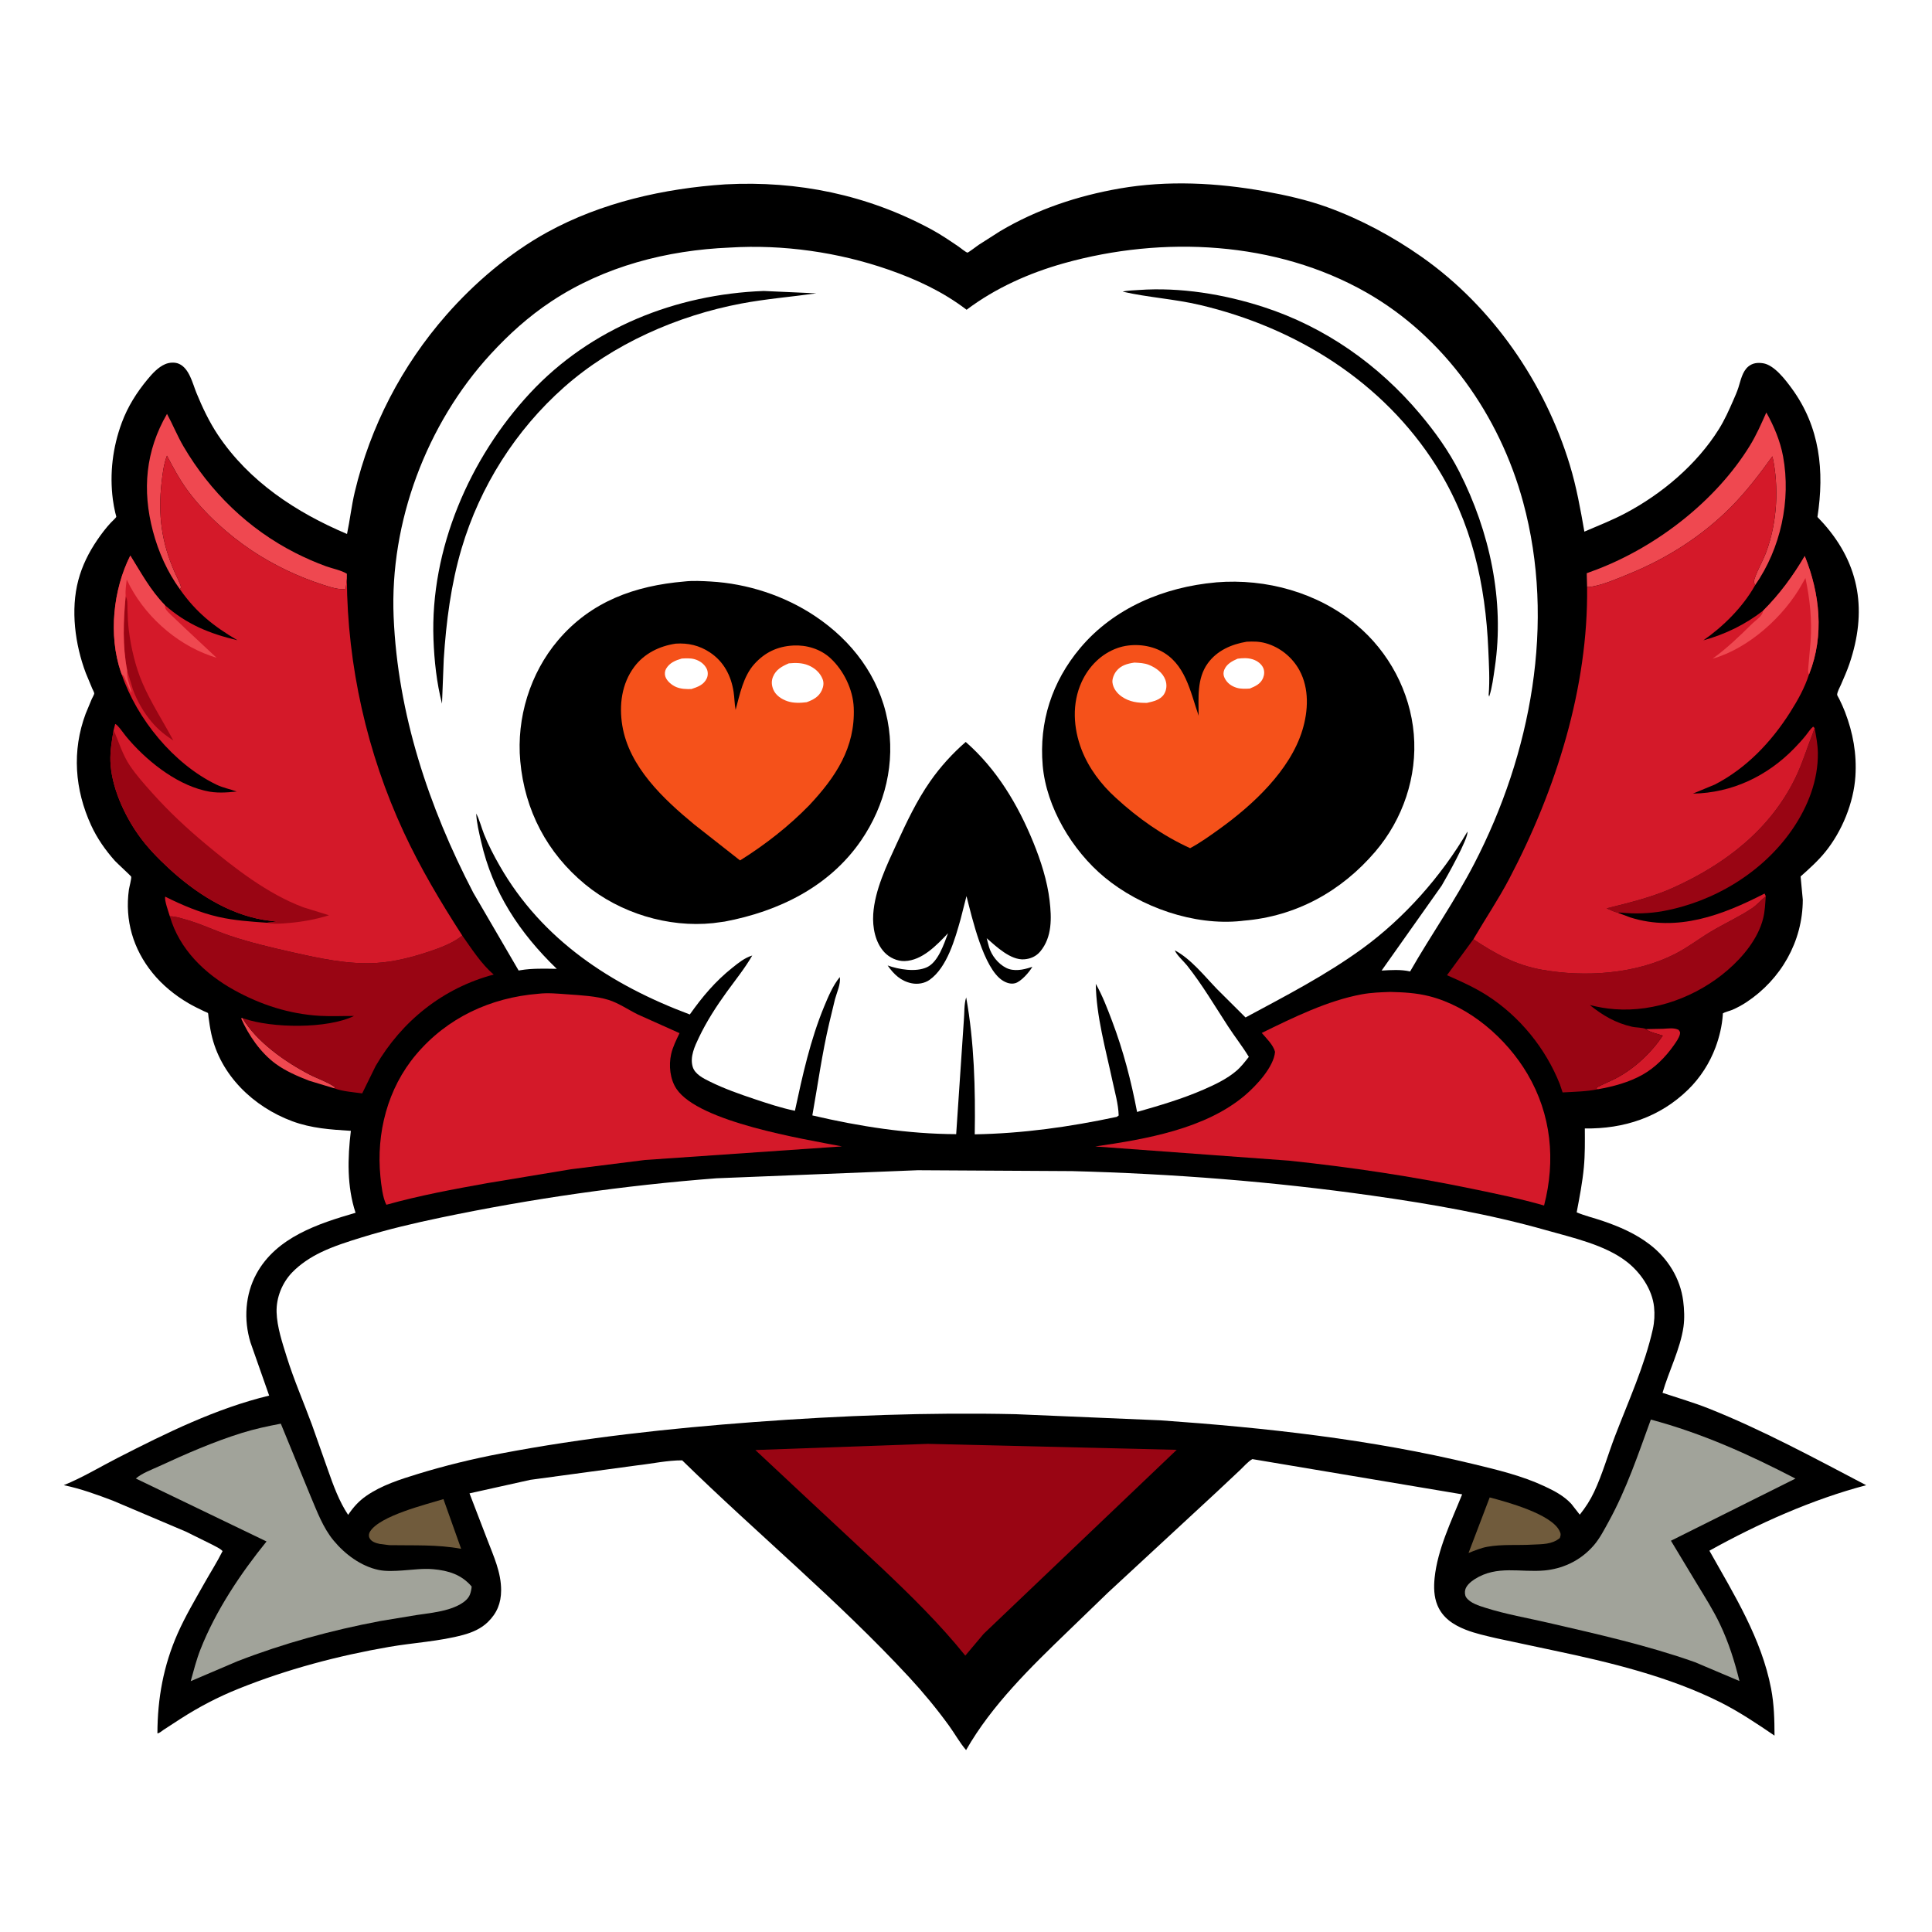
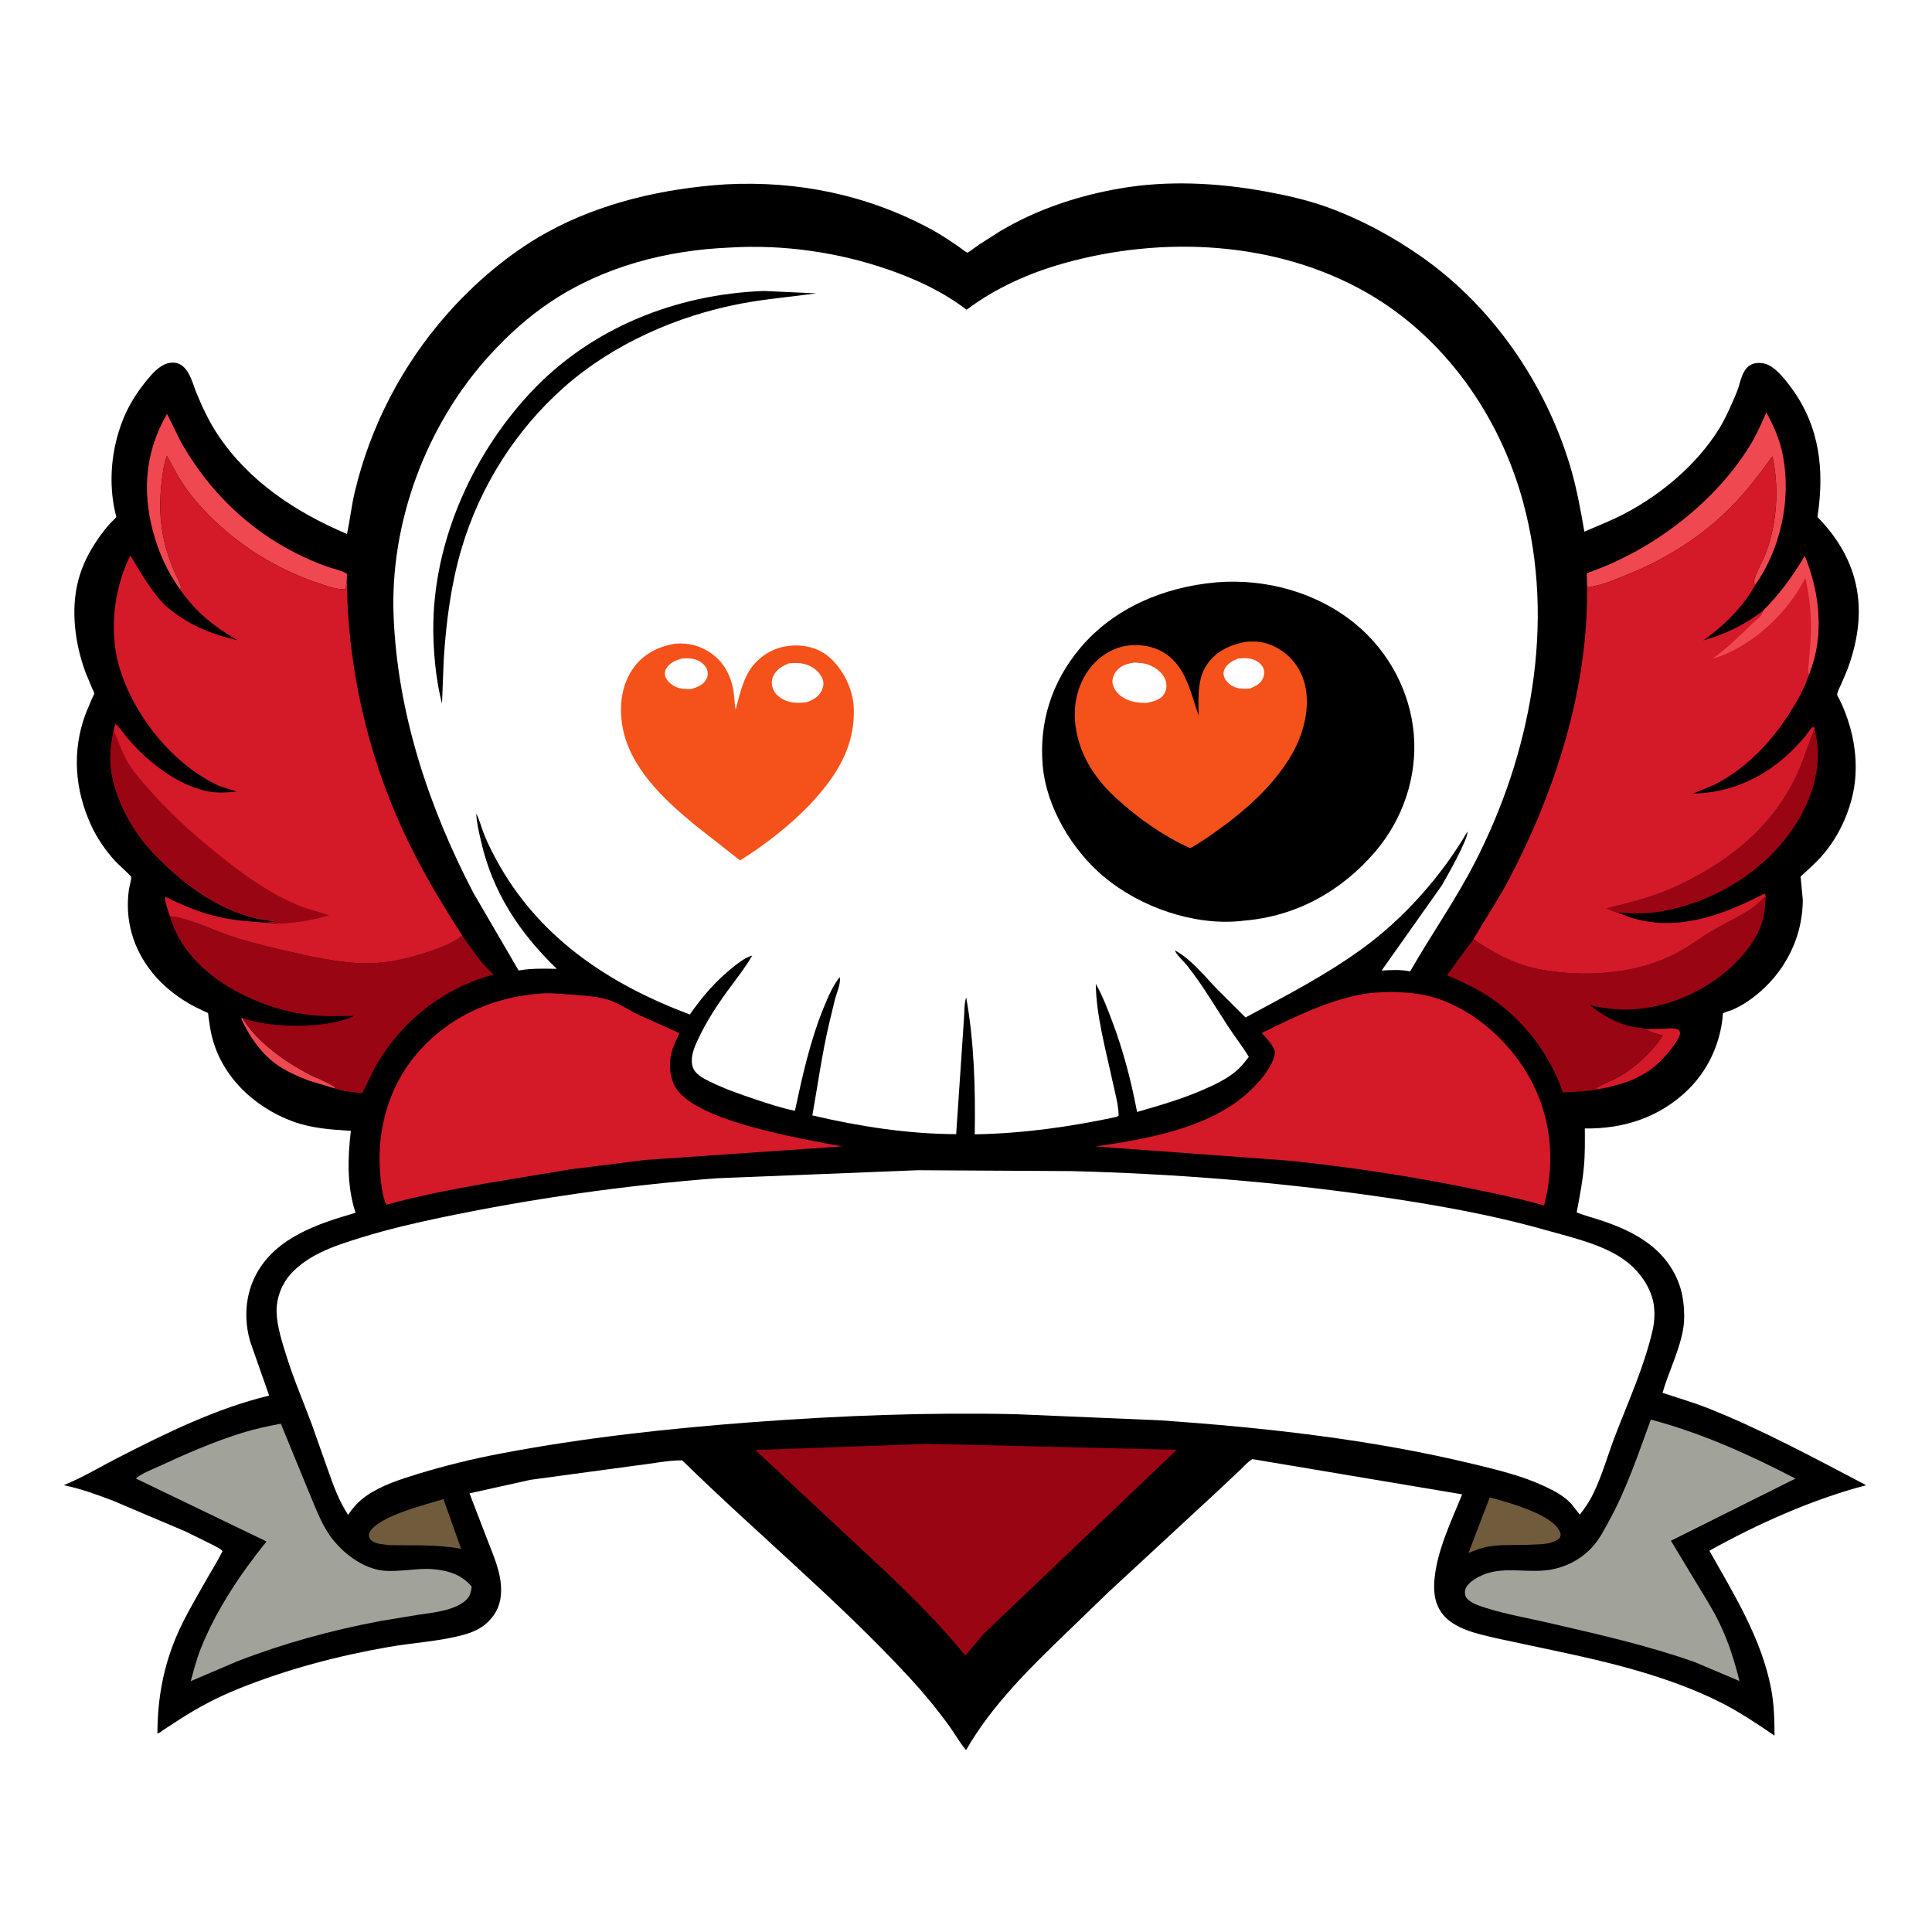
<svg xmlns="http://www.w3.org/2000/svg" version="1.1" style="display: block;" viewBox="0 0 2048 2048" width="1024" height="1024">
  <path transform="translate(0,0)" fill="rgb(255,255,255)" d="M 0 -0 L 2048 0 L 2048 2048 L -0 2048 L 0 -0 z" />
  <path transform="translate(0,0)" fill="rgb(0,0,0)" d="M 769.01 195.422 C 845.737 191.375 919.422 206.516 987.234 243.138 C 997.234 248.538 1006.61 254.961 1016.02 261.316 C 1017.84 262.548 1023.86 267.514 1025.56 267.788 C 1026.32 267.91 1036.14 260.462 1037.31 259.652 L 1060.11 245.103 C 1099.09 221.926 1142.35 207.566 1186.9 199.805 C 1237.42 191.002 1290.35 193.68 1340.61 202.801 C 1363.07 206.876 1385.62 211.892 1407.12 219.68 C 1442.46 232.488 1476.52 250.843 1507.22 272.432 C 1582.01 325.019 1637.47 405.542 1664 492.679 C 1671.09 515.957 1675.33 539.64 1679.5 563.557 C 1694.21 557.201 1708.79 551.559 1723 544.033 C 1761.84 523.465 1798.64 492.435 1822.06 454.943 C 1828.17 445.168 1832.76 434.85 1837.37 424.324 C 1839.32 419.882 1841.3 415.431 1842.79 410.81 C 1845.19 403.314 1846.94 393.777 1853.3 388.521 C 1857.87 384.736 1863.13 384.212 1868.87 385.064 C 1880.74 386.826 1892.69 402.678 1899.31 411.722 C 1929.26 452.655 1934.1 499.202 1926.57 548.012 L 1933.07 554.995 C 1972.14 599.02 1979.21 648.709 1960.43 703.787 C 1957.87 711.287 1954.64 718.51 1951.49 725.772 C 1950.18 728.791 1947.61 733.276 1947.43 736.452 C 1947.4 737.007 1949.36 740.31 1949.68 740.948 C 1951.91 745.461 1953.99 749.988 1955.79 754.69 C 1964.28 776.847 1968.32 799.082 1966.8 822.823 C 1965 850.97 1952.6 881.195 1934.92 903.031 C 1927.19 912.585 1917.87 920.933 1908.71 929.092 L 1911.03 953.708 C 1910.97 997.985 1887.88 1038.21 1851.26 1062.4 C 1846.57 1065.49 1841.42 1068.26 1836.27 1070.5 C 1834.35 1071.34 1827.55 1073.1 1826.37 1074.28 C 1826.07 1074.58 1826.31 1075.11 1826.28 1075.53 C 1825.42 1087.42 1822.68 1099.1 1818.52 1110.27 C 1812.29 1126.98 1802.34 1142.47 1789.58 1154.95 C 1759.6 1184.31 1721.4 1196.83 1679.98 1196.21 C 1680.05 1209.97 1680.25 1223.79 1678.95 1237.5 C 1677.44 1253.48 1674.34 1269.37 1671.35 1285.13 C 1680.06 1288.84 1689.62 1291.05 1698.61 1294.12 C 1716.59 1300.24 1733.93 1307.72 1749.06 1319.4 C 1768.13 1334.12 1781.1 1355.06 1784.25 1379 C 1785.39 1387.72 1785.82 1397.76 1784.56 1406.5 C 1781.2 1429.95 1768.93 1453.56 1762.35 1476.46 C 1778.64 1481.9 1795.26 1486.68 1811.22 1493.03 C 1868.3 1515.76 1923.81 1545.86 1978.22 1574.38 C 1921.15 1589.38 1863.55 1615.15 1812.04 1643.8 C 1838.2 1690.33 1867.28 1736.89 1877.44 1790.04 C 1880.61 1806.57 1881.05 1823.06 1881.06 1839.82 C 1862.8 1827.37 1843.43 1814.42 1823.69 1804.5 C 1769.46 1777.26 1706.41 1762.05 1647.29 1749.63 L 1585.84 1736.53 C 1575.1 1733.98 1563.94 1731.61 1553.64 1727.55 C 1540.59 1722.41 1529.2 1714.97 1523.68 1701.5 C 1519.96 1692.44 1519.77 1682.28 1520.75 1672.67 C 1523.89 1642.11 1538.6 1612.34 1549.94 1584.06 L 1327.57 1546.72 C 1323.06 1549.17 1318.59 1554.47 1314.79 1558.06 L 1289.67 1581.64 L 1174.47 1688.26 L 1131.92 1729.39 C 1092.6 1767.35 1051.38 1807.39 1024.08 1855.17 C 1017.25 1847.16 1012 1837.56 1005.8 1829.03 C 992.861 1811.22 978.653 1794.03 963.695 1777.87 C 888.423 1696.57 802.288 1625.45 723.144 1548.03 C 707.77 1547.93 690.651 1551.66 675.209 1553.37 L 562.248 1568.68 L 497.697 1583.03 L 516.452 1631.83 C 523.142 1649.4 531.321 1666.78 531.212 1685.91 C 531.135 1699.4 526.797 1710.11 517.022 1719.57 C 509.889 1726.48 500.618 1730.47 491.139 1733.05 C 465.828 1739.94 438.468 1741.28 412.582 1745.76 C 358.274 1755.17 304.392 1769.45 253.188 1790 C 230.995 1798.91 211.328 1809.2 191.255 1822.07 L 173.445 1833.64 C 171.823 1834.72 168.776 1837.46 166.873 1837.42 C 166.938 1800.45 173.298 1765.51 188.342 1731.5 C 196.36 1713.38 206.841 1695.73 216.566 1678.42 C 222.98 1667 230.105 1655.95 235.936 1644.21 C 233.213 1641.32 228.59 1639.38 225.069 1637.44 L 197.098 1623.61 L 119.851 1590.84 C 102.617 1584.29 85.698 1578.12 67.601 1574.34 C 87.334 1566.38 106.321 1554.83 125.284 1545.14 C 176.668 1518.89 228.94 1493.03 285.322 1479.39 L 265.471 1422.9 C 258.218 1399.03 259.821 1372.37 271.819 1350.31 C 292.902 1311.56 337.21 1297.13 376.912 1285.61 C 367.674 1257.62 368.454 1227.56 371.923 1198.73 C 350.423 1197.4 330.158 1196.1 309.757 1188.53 C 268.554 1173.23 233.509 1139.64 223.984 1095.91 C 222.706 1090.04 221.853 1084.12 221.046 1078.17 C 220.977 1077.67 220.731 1074.23 220.476 1073.89 C 220.21 1073.53 216.641 1072.11 216.201 1071.9 C 210.645 1069.26 205.038 1066.52 199.721 1063.43 C 185.483 1055.13 172.047 1044.16 161.667 1031.35 C 141.121 1005.99 132.177 975.52 136.626 943.139 C 136.963 940.681 139.615 930.938 139.026 929.261 C 138.729 928.415 123.824 914.777 121.842 912.56 C 111.816 901.345 102.916 888.617 96.626 874.918 C 79.224 837.018 76.091 795.998 90.798 756.582 L 97.209 741.129 C 97.686 740.051 99.928 736.094 99.906 735.07 C 99.879 733.864 98.258 731.063 97.71 729.735 L 90.925 713.404 C 79.557 683.269 74.673 646.53 83.013 615.059 C 87.117 599.576 94.035 585.752 103.01 572.527 C 107.453 565.981 112.165 559.794 117.542 553.986 C 118.284 553.183 123.107 548.701 123.246 547.967 C 123.36 547.367 122.352 544.242 122.173 543.459 C 121.125 538.851 120.235 534.187 119.627 529.5 C 116.049 501.911 119.468 474.014 129.136 447.971 C 135.456 430.945 144.861 416.064 156.404 402.122 C 161.473 396 167.679 389.16 175.15 386 C 179.551 384.138 185.306 383.72 189.753 385.683 C 200.682 390.509 204.125 406.398 208.215 416.441 C 214.397 431.62 221.945 447.472 231.041 461.077 C 264.097 510.524 313.954 543.238 367.853 566.044 C 370.965 551.261 372.578 536.232 376.08 521.5 C 392.62 451.925 425.973 387.72 473.036 334 C 502.948 299.857 540.131 268.187 580.015 246.243 C 637.53 214.599 703.939 199.727 769.01 195.422 z" />
  <path transform="translate(0,0)" fill="rgb(239,72,80)" d="M 354.146 1153.6 L 327.624 1145.58 C 315.498 1140.87 302.772 1135.42 292.235 1127.69 C 276.216 1115.94 263.543 1097.54 255.582 1079.5 L 256.989 1079.14 C 271.883 1104.34 302.421 1125.73 328 1138.98 C 336.614 1143.44 347.57 1147.02 355.332 1152.66 L 354.146 1153.6 z" />
  <path transform="translate(0,0)" fill="rgb(212,25,41)" d="M 1744.91 1090.9 L 1763.07 1090.54 C 1768.57 1090.3 1774.22 1089.23 1779.32 1091.65 C 1780.67 1093.53 1781.34 1093.89 1780.78 1096.31 C 1779.88 1100.26 1776.61 1104.79 1774.28 1108.11 C 1765.56 1120.5 1754.45 1131.75 1741.17 1139.24 C 1726.76 1147.36 1710 1151.81 1693.8 1154.66 L 1691.5 1153.6 C 1698.16 1149.44 1706.01 1146.73 1713 1143.03 C 1732.84 1132.52 1750.08 1116.33 1762.62 1097.83 C 1757.76 1096.07 1750 1094.61 1746.02 1091.76 L 1744.91 1090.9 z" />
  <path transform="translate(0,0)" fill="rgb(112,91,60)" d="M 470.065 1589.12 L 488.822 1641.79 C 463.296 1637.09 438.558 1638.4 412.75 1637.93 L 402.61 1636.64 C 398.559 1635.79 393.584 1634.39 391.659 1630.27 C 390.618 1628.04 390.994 1625.55 392.269 1623.5 C 402.69 1606.72 451.656 1594.81 470.065 1589.12 z" />
  <path transform="translate(0,0)" fill="rgb(112,91,60)" d="M 1579.13 1587.35 C 1597.38 1592.11 1643.92 1604.78 1652.99 1622.5 C 1654.69 1625.82 1654.62 1626.87 1653.5 1630.34 C 1645.22 1637.28 1634.76 1636.85 1624.5 1637.35 C 1608.61 1638.31 1592.31 1636.79 1576.57 1639.66 C 1569.69 1640.91 1563.19 1643.69 1556.7 1646.24 L 1579.13 1587.35 z" />
  <path transform="translate(0,0)" fill="rgb(153,5,19)" d="M 1923.56 771.783 C 1925.17 780.452 1926.88 789.118 1927.01 797.959 C 1927.45 827.123 1916.38 855.191 1900.09 878.955 C 1868.79 924.623 1816.93 955.994 1762.66 965.84 C 1748.61 968.388 1732.89 968.908 1718.7 967.45 C 1717.36 967.313 1716.19 967.354 1714.86 967.525 C 1711.01 966.626 1706.76 964.404 1703.04 962.92 C 1727.06 956.905 1751.05 951.231 1773.73 940.969 C 1828.52 916.181 1876.38 879.679 1903.17 824.589 C 1910.44 809.655 1915.29 793.444 1921.4 778 L 1923.56 771.783 z" />
  <path transform="translate(0,0)" fill="rgb(239,72,80)" d="M 1682.38 622.13 L 1681.99 607.644 L 1693.43 603.403 C 1756.84 578.925 1818.97 530.834 1854.85 472.545 C 1861.76 461.319 1867.04 449.277 1872.37 437.254 C 1880.43 451.533 1887.16 467.614 1890.14 483.811 C 1898.68 530.369 1887.61 581.385 1860.54 620.24 C 1859.23 617.34 1858.78 616.985 1859.79 613.863 C 1862.93 604.094 1868.68 594.88 1872.26 585.188 C 1883.93 553.592 1886.03 516.532 1878.85 483.721 C 1865.01 502.883 1850.87 521.514 1834.12 538.267 C 1803.53 568.865 1766.36 592.298 1726.4 608.524 C 1713.61 613.717 1699.7 619.964 1686 622.098 C 1684.76 622.29 1683.62 622.211 1682.38 622.13 z" />
  <path transform="translate(0,0)" fill="rgb(239,72,80)" d="M 190.801 624.781 C 177.315 606.093 167.99 585.294 162.093 563.025 C 150.573 519.519 154.3 477.906 177.041 438.739 C 183.209 450.065 187.957 462.039 194.498 473.2 C 222.665 521.262 263.388 560.878 313.133 586.128 C 323.62 591.451 334.332 596.137 345.374 600.189 C 352.161 602.681 361.716 604.444 367.705 608.205 L 367.662 613.442 L 366.5 624.216 C 359.536 625.568 349.749 622.236 342.974 620.074 C 316.571 611.647 289.887 598.974 266.866 583.576 C 241.601 566.677 216.441 543.976 198.51 519.405 C 190.108 507.891 183.58 495.637 176.993 483.045 C 173.556 491.878 172.36 502.128 171.283 511.5 C 167.349 545.706 171.258 575.046 185.248 606.796 C 187.589 612.107 190.397 616.851 191.977 622.5 L 190.801 624.781 z" />
  <path transform="translate(0,0)" fill="rgb(153,5,19)" d="M 1871.81 950 C 1871.21 957.819 1870.94 965.716 1869.06 973.36 C 1863.78 994.84 1847.67 1014.34 1831.28 1028.46 C 1798.91 1056.35 1754.71 1073.01 1711.75 1069.79 C 1702.72 1069.12 1694.01 1067.63 1685.24 1065.38 C 1699.04 1076.46 1712.46 1084.35 1729.91 1088.36 C 1734.46 1089.4 1740.89 1089.04 1744.91 1090.9 L 1746.02 1091.76 C 1750 1094.61 1757.76 1096.07 1762.62 1097.83 C 1750.08 1116.33 1732.84 1132.52 1713 1143.03 C 1706.01 1146.73 1698.16 1149.44 1691.5 1153.6 L 1693.8 1154.66 C 1681.66 1157.13 1668.79 1157.32 1656.42 1158.01 L 1653.51 1149.34 C 1638.52 1111.36 1610.93 1077.42 1576.55 1055.35 C 1562.99 1046.64 1548.57 1040.23 1533.87 1033.76 L 1561.85 995.633 C 1585.26 1011.13 1606.68 1023.05 1634.8 1028.01 C 1680.44 1036.06 1733.31 1032.6 1775.15 1011.46 C 1788.65 1004.65 1800.46 995.386 1813.38 987.671 C 1827.77 979.08 1842.99 972.217 1856.99 962.928 C 1862.34 959.386 1866.79 954.094 1871.81 950 z" />
  <path transform="translate(0,0)" fill="rgb(153,5,19)" d="M 180.05 971.352 C 185.395 971.251 190.507 973.006 195.624 974.387 C 212.175 978.851 227.717 986.559 244 992.009 C 265.398 999.172 287.58 1004.4 309.576 1009.34 C 338.952 1015.94 368.672 1022.56 399 1020.76 C 418.378 1019.61 437.716 1014.46 456.022 1008.31 C 467.184 1004.55 480.93 999.321 490.004 991.693 C 499.855 1005.59 510.281 1022.02 523.369 1033.07 C 469.741 1047.27 425.963 1082.27 398.216 1129.97 L 383.948 1159.03 C 374.286 1157.7 363.285 1157.01 354.146 1153.6 L 355.332 1152.66 C 347.57 1147.02 336.614 1143.44 328 1138.98 C 302.421 1125.73 271.883 1104.34 256.989 1079.14 L 258.554 1079.71 C 288.113 1089.96 346.813 1090.8 375.212 1076.99 C 363.173 1076.91 350.959 1077.54 338.951 1076.83 C 306.639 1074.91 276.281 1065.09 248.031 1049.42 C 216.993 1032.21 190.099 1006.19 180.05 971.352 z" />
  <path transform="translate(0,0)" fill="rgb(161,163,154)" d="M 297.678 1509.15 L 329.32 1586.25 C 336.104 1602.24 342.381 1619.39 353.563 1632.94 C 365.617 1647.53 382.631 1660.28 401.412 1664.21 C 409.186 1665.84 418.8 1665.28 426.755 1664.75 C 437.546 1664.02 448.414 1662.45 459.236 1663.42 C 475.317 1664.84 489.276 1669.16 499.985 1681.79 C 499.781 1684.58 499.104 1687.92 498.053 1690.5 C 494.74 1698.64 483.058 1703.5 475.287 1705.86 C 464.585 1709.1 453.041 1710.35 442 1711.95 L 402.844 1718.4 C 351.022 1728.25 300.871 1741.92 251.655 1761 L 202.155 1782.11 C 205.291 1770.88 208.198 1759.39 212.468 1748.53 C 228.584 1707.54 254.871 1668.18 282.539 1634.01 L 144.012 1567.3 C 150.128 1561.78 161.321 1557.68 168.901 1554.17 C 197.192 1541.08 226.507 1528.29 256.278 1519.01 C 269.912 1514.76 283.664 1511.81 297.678 1509.15 z" />
  <path transform="translate(0,0)" fill="rgb(161,163,154)" d="M 1749.96 1504.81 C 1804.25 1519.33 1853.57 1541.57 1903.26 1567.36 L 1771.27 1633.24 L 1799.1 1679.41 C 1807.51 1693.25 1816.28 1707.06 1823.24 1721.71 C 1832.56 1741.32 1838.71 1760.97 1843.9 1781.96 L 1796.74 1761.99 C 1746.3 1744.11 1693.59 1732.34 1641.52 1720.28 C 1619.38 1715.15 1596.23 1711.19 1574.58 1704.31 C 1567.75 1702.14 1558.49 1699.39 1554.24 1693.32 C 1552.76 1691.2 1552.57 1687.67 1553.23 1685.16 C 1554.46 1680.48 1559.33 1676.48 1563.22 1673.99 C 1586.97 1658.85 1611.47 1667.1 1637.42 1664.73 C 1646.43 1663.9 1655.52 1661.45 1663.72 1657.65 C 1673.67 1653.03 1682.35 1646.39 1689.52 1638.09 C 1695.87 1630.73 1700.61 1621.4 1705.28 1612.92 C 1724.26 1578.42 1736.51 1541.64 1749.96 1504.81 z" />
  <path transform="translate(0,0)" fill="rgb(153,5,19)" d="M 983.657 1530.54 L 1247.37 1536.87 L 1042.73 1731.92 L 1023.25 1755.03 C 996.356 1721.61 965.747 1691.57 934.662 1662.12 L 852.131 1585.16 L 800.69 1537.08 L 983.657 1530.54 z" />
  <path transform="translate(0,0)" fill="rgb(212,25,41)" d="M 1473.73 1051.48 C 1487.76 1051.82 1501.31 1052.53 1515 1055.99 C 1557.98 1066.85 1597.02 1100.81 1619.19 1138.48 C 1644.48 1181.44 1649.2 1230.02 1636.78 1277.89 C 1611.44 1270.59 1585.84 1265.42 1560.05 1260.07 C 1496.06 1246.79 1431.22 1237.18 1366.24 1230.33 L 1161 1215.29 C 1214.26 1207.61 1277.88 1196.81 1320.05 1160.8 C 1331.75 1150.81 1350.29 1131.04 1351.59 1115 C 1349.71 1107.62 1342.39 1100.68 1337.51 1094.95 C 1370.77 1078.68 1407.12 1060.71 1443.65 1054 C 1453.6 1052.17 1463.64 1051.84 1473.73 1051.48 z" />
  <path transform="translate(0,0)" fill="rgb(212,25,41)" d="M 570.711 1053.42 C 580.798 1052.21 591.835 1053.34 601.935 1054.05 C 615.546 1055.01 631.961 1055.87 645.016 1059.91 C 655.674 1063.21 666.301 1070.57 676.389 1075.5 L 720.343 1095.18 C 716.989 1102.16 713.146 1109.83 711.451 1117.39 C 708.764 1129.39 710.205 1144.02 717.143 1154.33 C 740.807 1189.49 851.462 1207.31 892.485 1215.24 L 683.925 1229.61 L 605.105 1239.49 L 516.67 1254.16 C 480.737 1260.6 444.785 1267.23 409.604 1277.09 C 405.698 1270.3 404.051 1255.3 403.273 1247.5 C 398.662 1201.26 410.763 1153.84 440.96 1118 C 474.042 1078.73 520.02 1057.52 570.711 1053.42 z" />
  <path transform="translate(0,0)" fill="rgb(212,25,41)" d="M 1682.38 622.13 C 1683.62 622.211 1684.76 622.29 1686 622.098 C 1699.7 619.964 1713.61 613.717 1726.4 608.524 C 1766.36 592.298 1803.53 568.865 1834.12 538.267 C 1850.87 521.514 1865.01 502.883 1878.85 483.721 C 1886.03 516.532 1883.93 553.592 1872.26 585.188 C 1868.68 594.88 1862.93 604.094 1859.79 613.863 C 1858.78 616.985 1859.23 617.34 1860.54 620.24 L 1860.01 621.196 C 1847.24 643.711 1826.72 664.114 1805.65 678.763 C 1828.8 672.426 1850.01 662.011 1869 647.352 C 1886.48 629.902 1900.59 610.668 1913.11 589.405 C 1929.08 628.876 1933.95 673.445 1917.99 714.004 L 1917.6 714.908 C 1913.01 729.218 1905.76 742.199 1897.74 754.859 C 1877.72 786.476 1851.41 814.245 1817.91 831.604 L 1794.58 841.257 C 1835.94 840.612 1873.52 822.663 1902.15 793.086 C 1906.38 788.713 1910.52 784.217 1914.32 779.463 C 1916.76 776.402 1919.01 772.795 1922 770.257 L 1923.56 771.783 L 1921.4 778 C 1915.29 793.444 1910.44 809.655 1903.17 824.589 C 1876.38 879.679 1828.52 916.181 1773.73 940.969 C 1751.05 951.231 1727.06 956.905 1703.04 962.92 C 1706.76 964.404 1711.01 966.626 1714.86 967.525 L 1728.12 972.5 C 1778.14 988.323 1826.07 970.035 1870.5 947.208 L 1871.81 950 C 1866.79 954.094 1862.34 959.386 1856.99 962.928 C 1842.99 972.217 1827.77 979.08 1813.38 987.671 C 1800.46 995.386 1788.65 1004.65 1775.15 1011.46 C 1733.31 1032.6 1680.44 1036.06 1634.8 1028.01 C 1606.68 1023.05 1585.26 1011.13 1561.85 995.633 C 1574.31 974.253 1588.23 953.628 1599.76 931.725 C 1649.17 837.868 1683.78 728.914 1682.38 622.13 z" />
  <path transform="translate(0,0)" fill="rgb(239,72,80)" d="M 1869 647.352 C 1886.48 629.902 1900.59 610.668 1913.11 589.405 C 1929.08 628.876 1933.95 673.445 1917.99 714.004 L 1917.6 714.908 C 1916.14 712.073 1916.83 709.258 1917 706.096 L 1919.26 680.384 C 1920.92 657.228 1918.65 635.368 1913.84 612.753 L 1910.23 619.174 C 1891.15 653.519 1853.51 687.521 1815.35 698.245 C 1830.81 687.155 1844.02 674.247 1857.54 660.972 C 1860.89 657.69 1867.07 653.798 1868.51 649.272 L 1869 647.352 z" />
  <path transform="translate(0,0)" fill="rgb(212,25,41)" d="M 190.801 624.781 L 191.977 622.5 C 190.397 616.851 187.589 612.107 185.248 606.796 C 171.258 575.046 167.349 545.706 171.283 511.5 C 172.36 502.128 173.556 491.878 176.993 483.045 C 183.58 495.637 190.108 507.891 198.51 519.405 C 216.441 543.976 241.601 566.677 266.866 583.576 C 289.887 598.974 316.571 611.647 342.974 620.074 C 349.749 622.236 359.536 625.568 366.5 624.216 L 367.662 613.442 C 368.273 705.685 389.032 798.171 427.888 881.919 C 445.709 920.326 467.074 956.157 490.004 991.693 C 480.93 999.321 467.184 1004.55 456.022 1008.31 C 437.716 1014.46 418.378 1019.61 399 1020.76 C 368.672 1022.56 338.952 1015.94 309.576 1009.34 C 287.58 1004.4 265.398 999.172 244 992.009 C 227.717 986.559 212.175 978.851 195.624 974.387 C 190.507 973.006 185.395 971.251 180.05 971.352 C 178.888 967.382 173.953 953.999 175.152 950.504 C 193.068 959.464 211.907 967.441 231.5 971.934 C 248.37 975.803 265.691 976.91 282.903 978.132 L 293.621 977.116 L 279 975.01 C 241.195 968.488 206.969 946.258 179.173 920.658 C 167.233 909.661 155.904 898.026 146.531 884.731 C 131.396 863.262 117.902 833.574 117.029 806.906 C 116.673 796.018 118.592 784.781 120.415 774.07 L 122.08 767.5 C 124.355 767.65 131.425 777.939 133.5 780.461 C 153.724 805.035 184.851 830.276 216.14 837.906 L 217.971 838.341 C 228.837 841.004 239.956 840.204 250.984 839.052 C 243.674 836.384 236.457 835.163 229.314 831.7 C 183.958 809.713 145.102 762.171 128.945 714.675 L 127.995 712.057 C 114.943 673.368 119.835 625.227 138.133 588.907 C 149.711 607.49 159.301 625.582 174.79 641.478 C 198.014 661.823 221.937 671.684 251.674 678.681 C 226.495 663.892 207.779 649.039 190.801 624.781 z" />
-   <path transform="translate(0,0)" fill="rgb(153,5,19)" d="M 133.184 631.952 C 135.502 636.049 134.973 641.145 135.118 645.758 C 135.355 653.317 135.621 660.758 136.58 668.27 C 138.951 686.833 143.579 706.796 150.978 723.969 C 160.122 745.194 172.948 764.608 183.729 785 C 174.719 779.039 167.874 773.621 160.869 765.416 C 152.696 755.842 145.146 742.885 140.937 731 L 134.794 710.716 C 129.719 684.327 130.744 658.504 133.184 631.952 z" />
-   <path transform="translate(0,0)" fill="rgb(239,72,80)" d="M 128.945 714.675 L 127.995 712.057 C 114.943 673.368 119.835 625.227 138.133 588.907 C 149.711 607.49 159.301 625.582 174.79 641.478 C 175.001 642.544 175.114 644.6 175.585 645.5 C 176.71 647.653 179.76 650.285 181.533 652.101 L 196.5 666.297 L 229.587 697.266 L 223 695.098 C 185.351 681.811 151.796 651.331 134.696 615.131 L 134.333 614.345 C 133.669 620.173 132.727 626.082 133.184 631.952 C 130.744 658.504 129.719 684.327 134.794 710.716 C 134.299 718.315 136.355 723.451 138.713 730.524 C 139.197 731.978 139.272 732.998 139.25 734.505 L 136.741 729.337 L 132.946 720.514 L 132.557 719.518 C 131.637 717.2 131.098 716.146 128.945 714.675 z" />
  <path transform="translate(0,0)" fill="rgb(153,5,19)" d="M 120.415 774.07 C 126.111 786.594 129.757 799.812 137.519 811.372 C 144.523 821.806 153.144 831.408 161.521 840.754 C 179.092 860.355 197.623 877.696 217.799 894.549 C 248.507 920.197 283.888 947.754 321.711 961.838 L 348.762 970.197 C 334.55 974.7 320.616 977.154 305.769 978.447 C 298.548 979.076 290.012 979.748 282.903 978.132 L 293.621 977.116 L 279 975.01 C 241.195 968.488 206.969 946.258 179.173 920.658 C 167.233 909.661 155.904 898.026 146.531 884.731 C 131.396 863.262 117.902 833.574 117.029 806.906 C 116.673 796.018 118.592 784.781 120.415 774.07 z" />
  <path transform="translate(0,0)" fill="rgb(255,255,255)" d="M 972.798 1240.49 L 1136.12 1241.42 C 1242.5 1244.2 1349.15 1252.47 1454.53 1267.41 C 1516.55 1276.21 1578.9 1287 1639.22 1304.13 C 1667.01 1312.02 1701.51 1319.57 1724.59 1337.61 C 1739.06 1348.92 1751.4 1366.74 1753.37 1385.38 C 1754.2 1393.29 1753.77 1401.32 1752.04 1409.08 C 1743.41 1447.69 1726.02 1485.65 1711.9 1522.54 C 1704.48 1541.93 1698.64 1562.83 1689.82 1581.53 C 1685.64 1590.39 1680.74 1597.97 1674.62 1605.61 L 1665.6 1594.08 C 1657.67 1585.57 1647.67 1580.38 1637.25 1575.51 C 1613.2 1564.28 1587.37 1558.12 1561.68 1551.92 C 1453.42 1525.75 1341.39 1513.42 1230.42 1505.62 L 1076.44 1499.09 C 984.256 1497.06 891.7 1500.55 799.766 1507.39 C 709.665 1514.11 619.188 1523.94 530.391 1540.88 C 501.095 1546.47 471.566 1553.64 443.053 1562.41 C 424.24 1568.19 404.578 1574.38 388.256 1585.71 C 380.161 1591.33 374.548 1597.71 369.04 1605.82 C 359.57 1591.71 353.199 1574.22 347.629 1558.25 L 330.653 1510.21 C 321.839 1486.29 311.53 1462.72 303.945 1438.38 C 299.314 1423.52 293.676 1406.7 293.2 1391.06 C 292.726 1375.46 299.163 1359.58 310.02 1348.5 C 318.555 1339.78 329.229 1332.77 340.182 1327.5 C 353.982 1320.87 368.662 1316.27 383.257 1311.75 C 410.988 1303.17 439.107 1296.58 467.5 1290.65 C 563.776 1270.55 661.418 1256.58 759.5 1249.03 L 972.798 1240.49 z" />
  <path transform="translate(0,0)" fill="rgb(255,255,255)" d="M 773.552 262.436 C 829.967 258.944 888.697 267.309 942 285.887 C 971.683 296.232 999.581 309.222 1024.64 328.356 C 1055.34 305.244 1091.03 289.356 1127.93 279.022 C 1232.78 249.664 1352.44 255.444 1448.24 309.928 C 1531.28 357.153 1589.67 440.714 1614.54 532.129 C 1649.36 660.108 1623.03 799.126 1562.8 915.483 C 1542.28 955.116 1516.87 991.159 1494.79 1029.78 C 1485.12 1027.54 1474.4 1028.26 1464.57 1028.84 L 1528.21 938.846 C 1532.85 931.086 1557.11 888.018 1555.5 881.588 C 1527.9 928.797 1488.57 973.214 1444.2 1005.5 C 1405.23 1033.86 1362.62 1055.77 1320.32 1078.55 L 1289.92 1048.28 C 1276.63 1034.46 1262.42 1016.48 1245.39 1007.41 C 1246.89 1011.92 1255.09 1019.39 1258.27 1023.38 C 1274.45 1043.74 1287.71 1066.37 1301.89 1088.12 C 1308.99 1099.01 1317.06 1109.21 1323.8 1120.33 C 1319.66 1125.56 1315.66 1130.87 1310.55 1135.21 C 1300.49 1143.76 1288.05 1149.67 1276.05 1154.91 C 1253.01 1164.97 1229.43 1171.82 1205.35 1178.72 C 1199.02 1145.59 1190.81 1113.93 1178.87 1082.35 C 1173.84 1069.05 1168.61 1055.28 1161.57 1042.91 C 1162.09 1077.29 1172.12 1112.39 1179.27 1145.92 C 1181.79 1157.7 1185.54 1170.45 1185.84 1182.5 L 1183.8 1183.92 C 1133.77 1194.57 1084.46 1201.54 1033.26 1202.44 C 1034.07 1154.54 1032.71 1104.52 1024.2 1057.28 C 1021.81 1064.3 1022.41 1074.61 1021.68 1082.15 L 1013.59 1202.25 C 962.441 1202.09 910.869 1194.06 861.119 1182.38 C 866.936 1149.71 871.454 1116.64 879.073 1084.32 L 885.132 1059.17 C 887.059 1051.99 891.407 1043.07 890.192 1035.74 C 882.855 1044.85 878.132 1056.09 873.682 1066.83 C 858.98 1102.34 850.691 1140.04 842.65 1177.48 C 828.213 1174.53 813.957 1169.8 800 1165.13 C 783.881 1159.75 767.736 1154.06 752.475 1146.52 C 745.669 1143.16 736.652 1138.74 734.311 1130.93 C 731.134 1120.32 736.427 1109.12 740.916 1099.72 C 749.057 1082.67 759.363 1066.72 770.421 1051.43 C 779.609 1038.74 789.6 1026.47 797.432 1012.87 C 789.141 1015.47 783.009 1020.52 776.317 1025.85 C 758.24 1040.24 744.475 1056.63 731.223 1075.39 C 648.038 1044.25 574.802 996.573 529.74 917.864 C 523.627 907.188 517.631 895.698 513.098 884.258 C 510.301 877.2 508.32 869.018 504.802 862.363 C 505.222 872.197 507.798 882.425 509.973 892 C 522.239 945.973 550.825 988.967 590.184 1026.99 C 577.453 1026.84 564.113 1026.33 551.531 1028.49 L 549.785 1028.8 L 501.672 946.256 C 454.47 855.609 421.589 756.652 417.266 653.93 C 413.044 553.619 452.137 449.377 520.004 375.499 C 539.547 354.225 560.45 335.37 584.59 319.39 C 640.623 282.297 706.959 265.225 773.552 262.436 z" />
-   <path transform="translate(0,0)" fill="rgb(0,0,0)" d="M 1207.12 307.406 C 1251.39 304.294 1297.49 311.849 1339.55 325.501 C 1404.67 346.641 1461.43 386.65 1505.3 438.857 C 1521.27 457.868 1535.68 477.932 1546.95 500.122 C 1579.18 563.572 1595.08 636.524 1584.58 707.533 C 1583.07 717.742 1581.8 728.68 1578.58 738.5 L 1578.04 736.569 C 1579.37 720.809 1578.32 704.481 1577.66 688.692 C 1574.75 619.361 1560.01 553.327 1522.51 493.969 C 1466 404.517 1373.73 347.261 1272 323.275 C 1244.93 316.893 1217 315.336 1190.07 309.165 C 1195.15 307.782 1201.8 307.878 1207.12 307.406 z" />
  <path transform="translate(0,0)" fill="rgb(0,0,0)" d="M 809.578 308.445 L 865.338 310.951 C 838.787 314.68 812.138 316.797 785.737 321.777 C 718.235 334.509 649.567 364.688 597.882 410.497 C 546.634 455.92 508.815 515.55 489.335 581.28 C 478.058 619.329 472.941 659.245 470.397 698.754 L 468.536 745.898 C 462.847 723.759 460.34 700.449 459.497 677.625 C 455.973 582.263 497.678 485.643 562.031 416.518 C 626.119 347.679 716.564 311.889 809.578 308.445 z" />
-   <path transform="translate(0,0)" fill="rgb(0,0,0)" d="M 1023.7 786.493 C 1056.51 815.186 1078.98 852.811 1095.32 892.829 C 1103.27 912.292 1110.16 933.636 1112.62 954.579 C 1114.8 973.109 1115.4 993.38 1102.73 1008.58 C 1098.38 1013.81 1092.39 1016.42 1085.72 1016.92 C 1071.22 1017.99 1056.11 1003.37 1045.93 994.557 L 1048.36 1003.7 C 1051.03 1012.81 1057.97 1021.62 1066.5 1025.95 C 1074.69 1030.1 1084.67 1028.07 1092.97 1025.29 L 1094.35 1024.82 C 1091.2 1030.45 1082.31 1040.62 1076.05 1042.26 C 1071.48 1043.46 1066.87 1041.92 1062.98 1039.5 C 1042.49 1026.77 1030.39 972.546 1024.52 949.916 L 1018.31 974.244 C 1012.42 995.173 1004.03 1025.48 985.406 1038.67 C 980.089 1042.44 972.849 1043.59 966.548 1042.35 C 954.98 1040.08 947.41 1032.74 940.933 1023.44 C 952.73 1027.62 970.701 1030.79 982.607 1025.3 C 994.563 1019.8 1000.67 1000.53 1004.95 989.256 C 993.017 1001.84 977.617 1018.2 958.933 1018.77 C 951.088 1019.01 942.916 1015.2 937.581 1009.55 C 927.701 999.068 924.762 982.934 925.663 969.026 C 927.32 943.43 939.929 917.375 950.518 894.342 C 960.964 871.619 971.641 848.905 985.994 828.324 C 996.754 812.896 1009.54 798.827 1023.7 786.493 z" />
  <path transform="translate(0,0)" fill="rgb(0,0,0)" d="M 1288.58 617.409 L 1289.39 617.298 C 1342.2 613.006 1396.84 628.119 1437.77 662.204 C 1472.36 691.016 1494.84 733.228 1498.68 778.151 C 1502.52 823.189 1487.19 868.437 1457.86 902.759 C 1421.86 944.88 1373.9 971.429 1318.22 975.962 L 1315.7 976.273 C 1265.58 981.54 1209.02 961.653 1170.63 929.782 C 1136.76 901.661 1109.16 855.844 1105.31 811.5 C 1101.29 765.219 1115.18 722.554 1144.97 687.029 C 1180.79 644.322 1234.1 622.305 1288.58 617.409 z" />
  <path transform="translate(0,0)" fill="rgb(245,81,26)" d="M 1321.51 680.246 C 1328.56 679.874 1334.9 679.913 1341.75 681.837 C 1356.89 686.089 1369.99 696.779 1377.48 710.564 C 1387.97 729.858 1386.85 753.555 1380.57 774.062 C 1367.5 816.77 1327.99 853.313 1292.93 878.553 C 1282.78 885.857 1272.6 893.171 1261.58 899.104 C 1232.6 885.9 1206.18 867.23 1182.82 845.737 C 1167.26 831.677 1154.05 814.218 1146.5 794.579 C 1137.7 771.686 1136.18 745.638 1146.56 722.963 C 1154.13 706.431 1167.28 693.072 1184.59 686.942 C 1198.67 681.953 1216.2 682.975 1229.58 689.56 C 1256.6 702.854 1261.67 733.003 1270.61 758.705 C 1270.54 739.856 1268.57 719.205 1280.37 703.024 C 1290.21 689.529 1305.52 682.922 1321.51 680.246 z" />
  <path transform="translate(0,0)" fill="rgb(255,255,255)" d="M 1311.91 698.252 C 1317.32 697.526 1322.73 697.24 1328 698.951 C 1332.56 700.43 1337.11 703.578 1339.09 708.076 C 1340.53 711.368 1340.31 715.198 1338.99 718.5 C 1336.4 724.98 1330.81 727.428 1324.82 729.908 C 1320.22 730.159 1315.44 730.425 1310.98 729.083 C 1305.29 727.373 1300.7 724.028 1298.07 718.584 C 1296.71 715.785 1296.6 712.884 1297.78 710 C 1300.28 703.868 1306.17 700.732 1311.91 698.252 z" />
  <path transform="translate(0,0)" fill="rgb(255,255,255)" d="M 1202.5 702.378 C 1207.74 702.656 1212.94 702.806 1217.88 704.785 C 1225.21 707.721 1232.68 713.086 1235.4 720.837 C 1237.12 725.745 1236.75 731.087 1234.1 735.58 C 1230.36 741.898 1222.43 743.646 1215.78 745.078 C 1206.13 745.2 1197.25 744.103 1189.06 738.401 C 1184.05 734.91 1180.01 729.722 1179.25 723.5 C 1178.78 719.583 1180.94 714.522 1183.3 711.505 C 1188.19 705.231 1195.04 703.479 1202.5 702.378 z" />
-   <path transform="translate(0,0)" fill="rgb(0,0,0)" d="M 725.358 616.415 C 734.354 615.373 744.346 615.907 753.388 616.424 C 792.341 618.649 831.525 631.404 864 653.099 C 903.124 679.237 931.893 717.037 940.858 763.779 C 949.414 808.388 938.377 853.592 912.841 890.86 C 879.186 939.977 825.346 966.118 768.234 976.902 L 755.866 978.562 C 708.192 983.542 657.199 967.878 620.301 937.491 C 579.904 904.222 556.209 858.961 551.5 806.812 C 547.377 761.162 561.85 713.721 591.591 678.666 C 626.565 637.444 672.996 620.915 725.358 616.415 z" />
  <path transform="translate(0,0)" fill="rgb(245,81,26)" d="M 716.285 682.286 C 729.519 681.421 741.389 684.175 752.511 691.558 C 767.214 701.317 774.98 716.141 777.651 733.372 C 778.634 739.714 778.568 746.235 779.783 752.501 C 784.17 736.217 787.915 717.008 799.475 704.091 C 810.665 691.587 824.059 685.185 840.873 684.275 C 854.921 683.515 869.595 687.929 880.069 697.5 C 894.284 710.488 904.234 730.925 905.008 750.261 C 906.701 792.581 885.751 823.828 857.845 853.595 C 836.106 875.928 810.875 895.581 784.489 912.098 L 735.995 874.006 C 703.268 847.001 666.797 812.894 659.649 769.016 C 656.124 747.372 658.982 724.811 672.32 706.909 C 682.908 692.697 699.092 684.818 716.285 682.286 z" />
  <path transform="translate(0,0)" fill="rgb(255,255,255)" d="M 722.695 698.088 C 727.149 697.858 731.631 697.56 735.994 698.717 C 741.588 700.2 746.682 703.807 749.21 709.099 C 750.581 711.97 750.594 716.111 749.252 719.022 C 746.06 725.949 739.598 728.214 732.902 730.416 C 727.409 730.538 722.075 730.443 716.891 728.319 C 712.283 726.431 706.74 721.967 705.235 717 C 704.449 714.405 704.703 711.285 706.081 708.932 C 709.828 702.536 715.952 700.066 722.695 698.088 z" />
  <path transform="translate(0,0)" fill="rgb(255,255,255)" d="M 836.122 703.195 C 843.194 702.53 850.197 702.499 856.852 705.241 C 863.623 708.032 869.359 713.056 872.035 720 C 873.565 723.969 872.867 728.008 871.134 731.804 C 867.956 738.766 861.92 741.873 855.07 744.379 C 848.418 745.211 841.175 745.489 834.75 743.32 C 828.593 741.241 822.394 737.222 819.775 731.035 C 817.873 726.54 817.524 721.891 819.434 717.335 C 822.669 709.625 828.894 706.362 836.122 703.195 z" />
</svg>